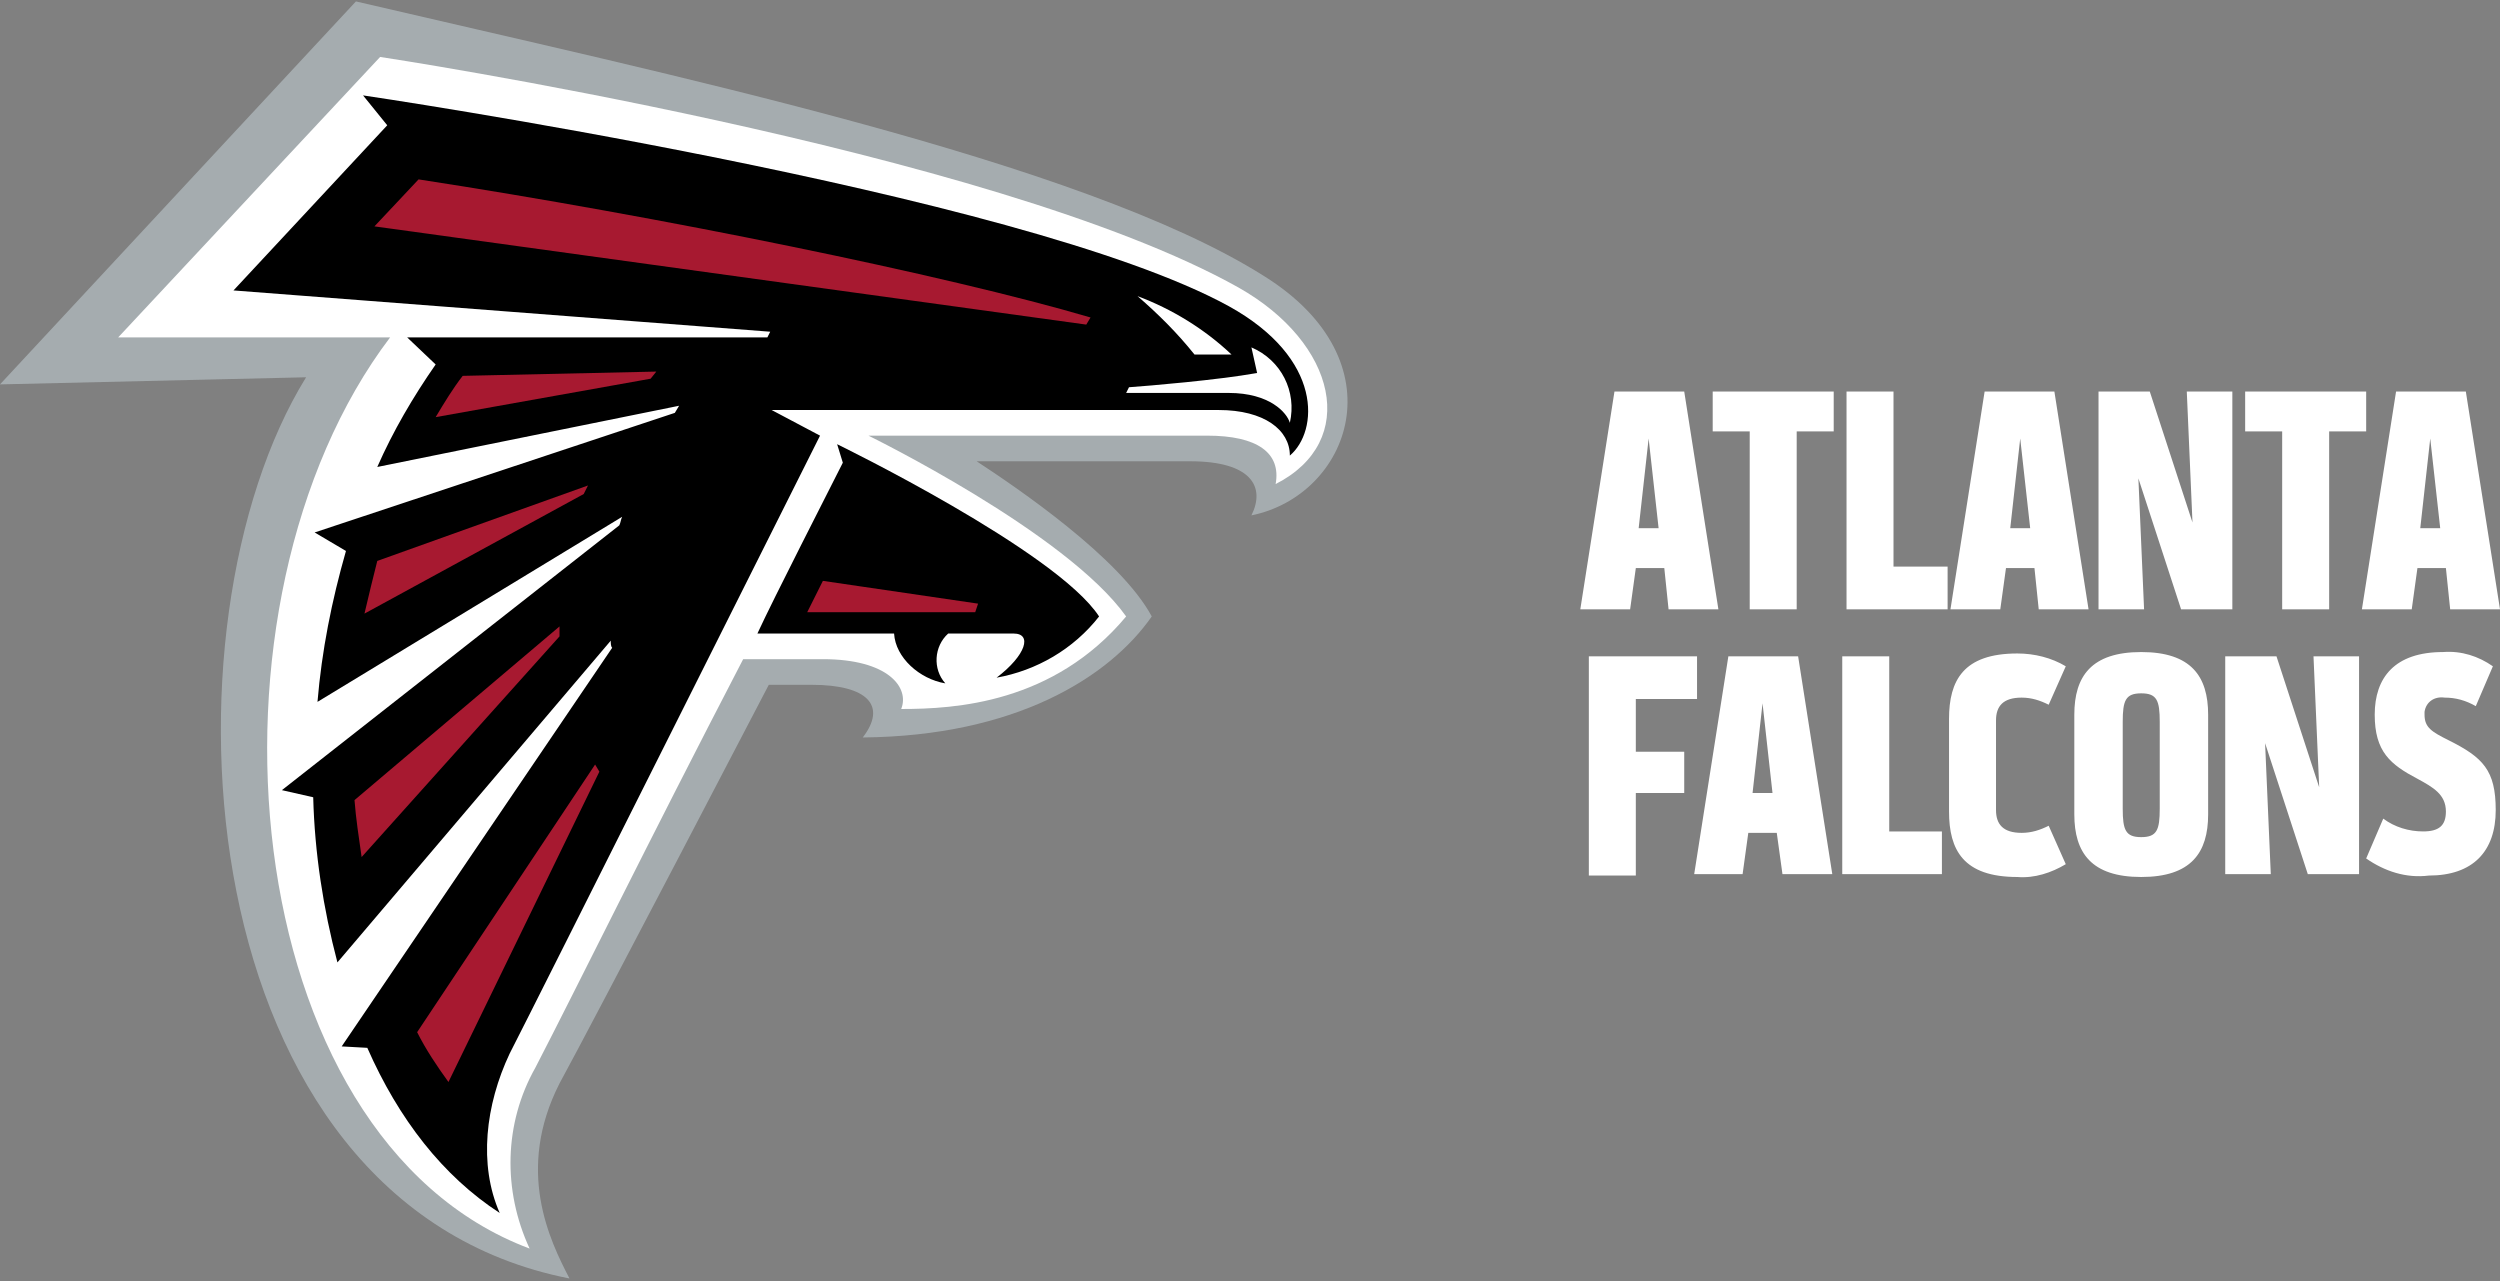
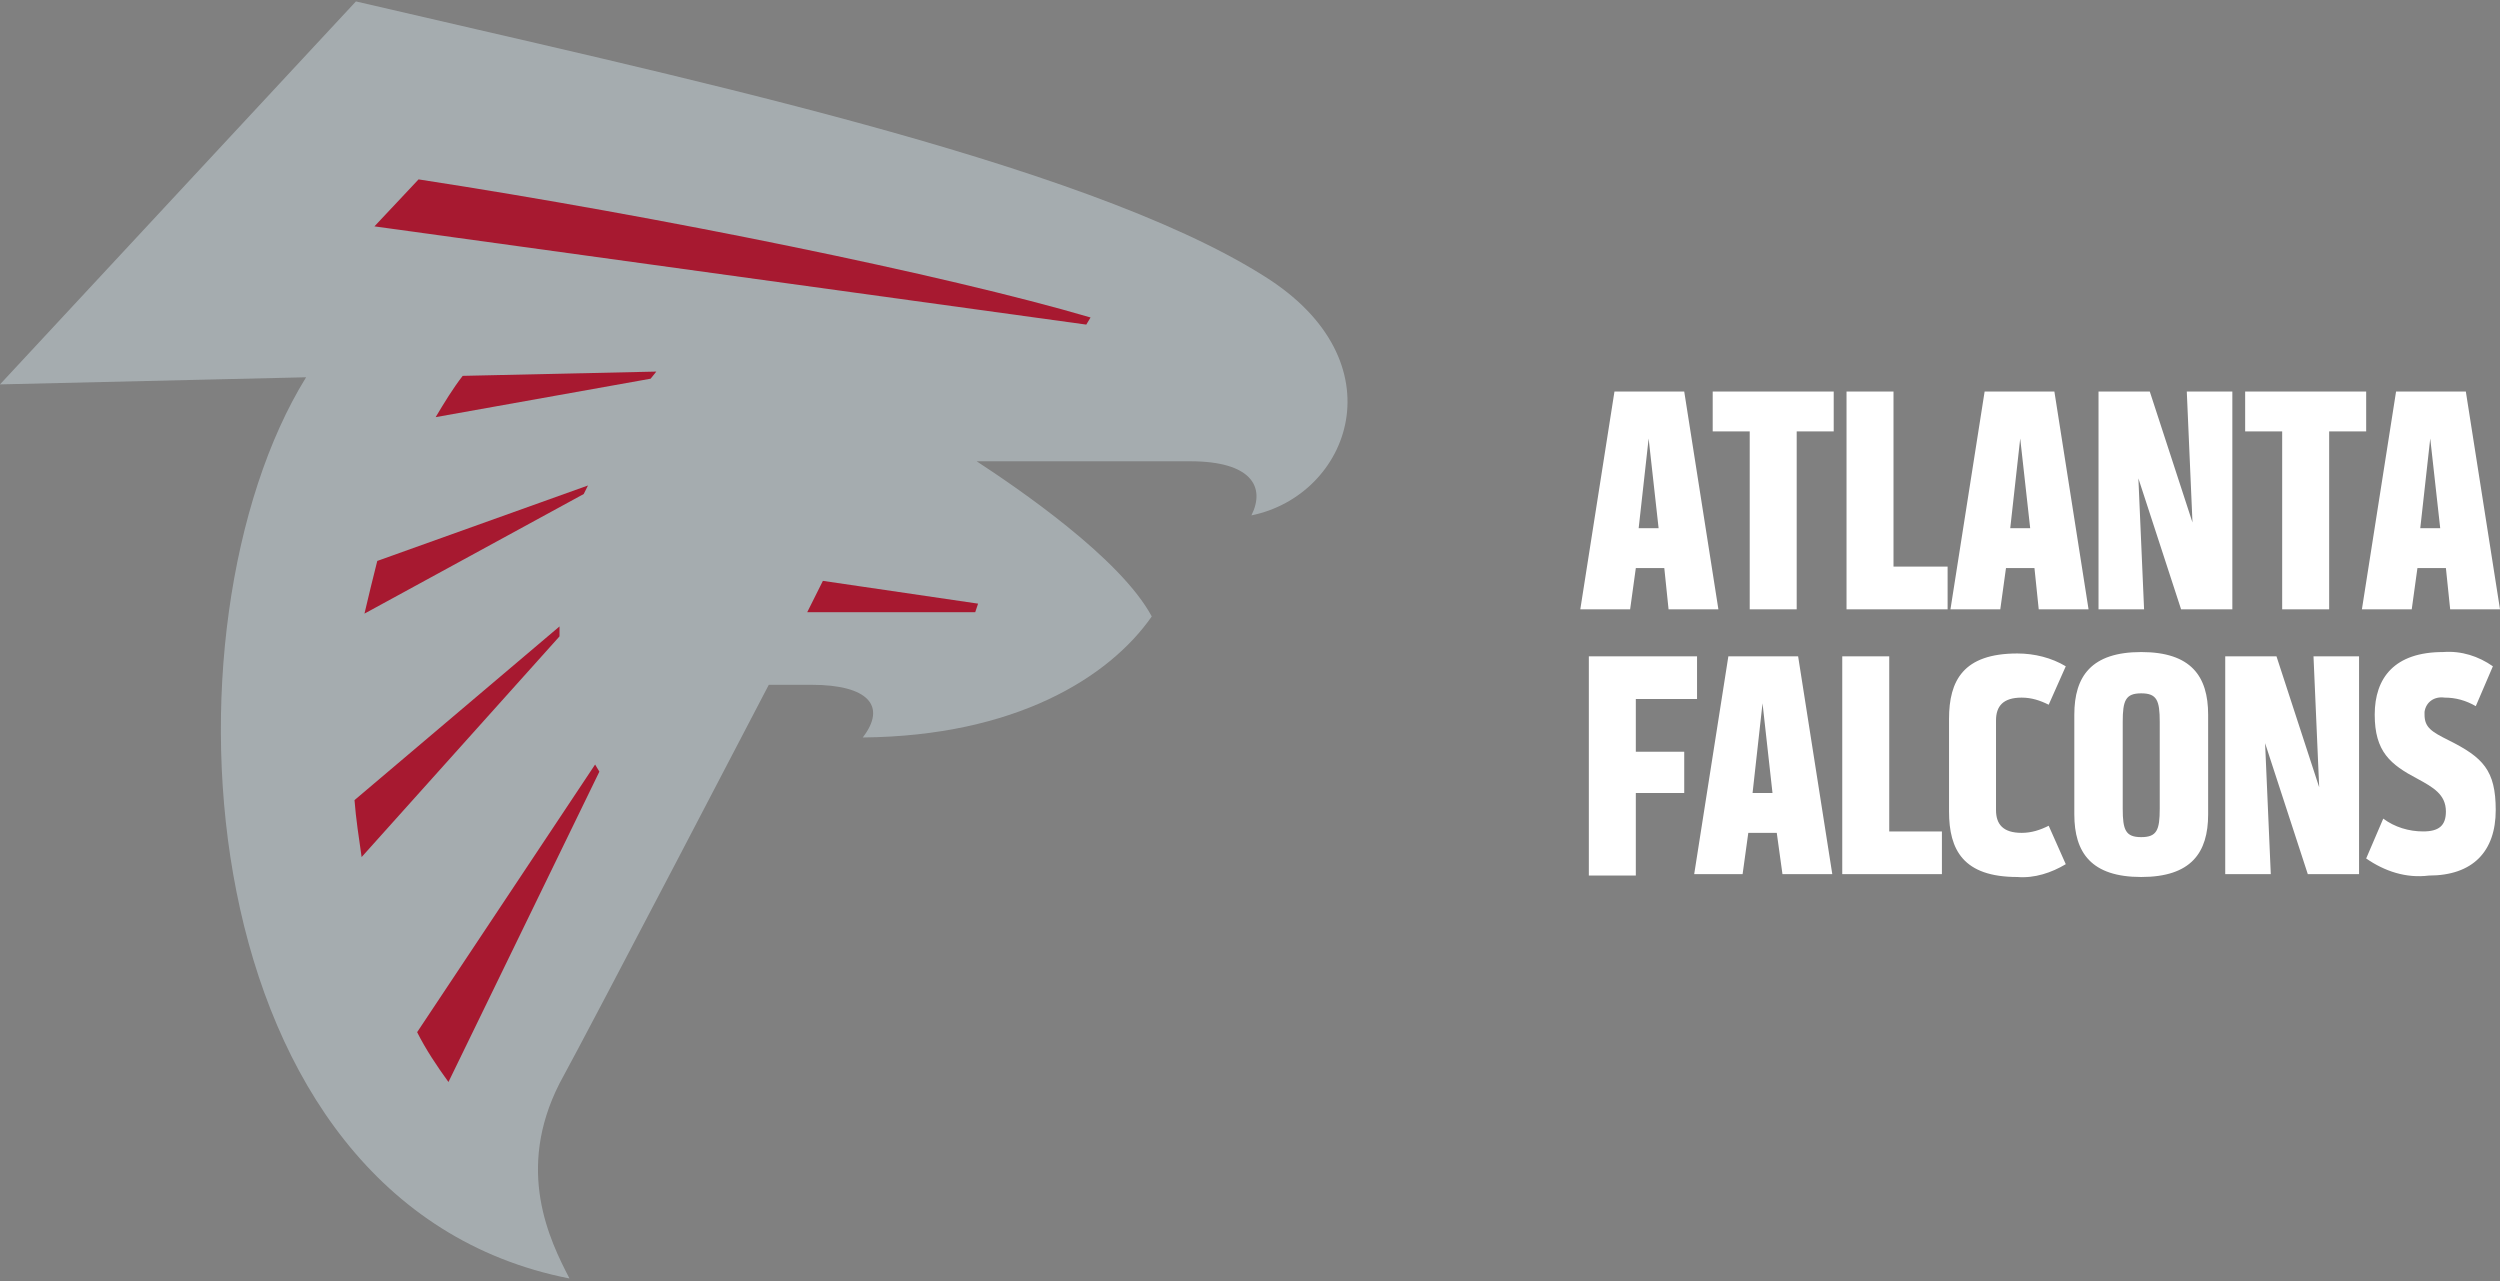
<svg xmlns="http://www.w3.org/2000/svg" id="FALC" viewBox="0 0 175.6 90">
  <rect x="0" y="0" width="175.6" height="90" fill="#808080" stroke="none" />
  <style>
    .st0{fill:#fff}
  </style>
  <title>
    NFLSHOP_3C_TLP_atlanta_falcons
  </title>
  <path class="st0" d="M114.5 42.8H111l2.4-15.3h4.9l2.4 15.3h-3.5l-.3-2.9h-2L114.5 42.8zM115.1 37.1h1.4l-.7-6.3L115.1 37.1zM122.9 30.3h-2.6v-2.8h8.5v2.8h-2.6v12.5h-3.3L122.9 30.3 122.9 30.3zM129.7 42.8V27.5h3.3v12.3h3.8v3L129.7 42.8 129.7 42.8zM140.5 42.8h-3.5l2.4-15.3h4.9l2.4 15.3h-3.5l-.3-2.9h-2L140.5 42.8zM141.2 37.1h1.4l-.7-6.3L141.2 37.1zM153.2 42.8l-3-9.2.4 9.2h-3.2V27.5h3.6l3 9.2-.4-9.2h3.2v15.3H153.2zM160.3 30.3h-2.6v-2.8h8.5v2.8h-2.6v12.5h-3.3L160.3 30.3 160.3 30.3zM169.4 42.8h-3.5l2.4-15.3h4.9l2.4 15.3h-3.5l-.3-2.9h-2L169.4 42.8zM170 37.1h1.4l-.7-6.3L170 37.1zM119.2 46.1v3h-4.3v3.7h3.4v2.9h-3.4v5.8h-3.3V46.1C111.6 46.1 119.2 46.1 119.2 46.1zM122.4 61.4H119l2.4-15.3h4.9l2.4 15.3h-3.5l-.4-2.9h-2L122.4 61.4zM123.1 55.7h1.4l-.7-6.3L123.1 55.7zM129.4 61.4V46.1h3.3v12.3h3.7v3L129.4 61.4 129.4 61.4zM136.9 50.5c0-2.7 1-4.6 4.8-4.6 1.2 0 2.4.3 3.4.9l-1.2 2.7c-.6-.3-1.2-.5-1.9-.5-1.3 0-1.8.6-1.8 1.6v6.3c0 1 .5 1.6 1.8 1.6.7 0 1.3-.2 1.9-.5l1.2 2.7c-1 .6-2.2 1-3.4.9-3.8 0-4.8-1.9-4.8-4.6V50.5zM155.1 57.2c0 2.7-1.2 4.4-4.7 4.4s-4.7-1.7-4.7-4.4v-7c0-2.7 1.2-4.4 4.7-4.4s4.7 1.7 4.7 4.4V57.2zM149.1 56.8c0 1.5.2 2 1.3 2s1.3-.5 1.3-2v-6.1c0-1.5-.2-2-1.3-2s-1.3.5-1.3 2C149.1 50.7 149.1 56.8 149.1 56.8zM162.1 61.4l-3-9.2.4 9.2h-3.2V46.1h3.6l3 9.2-.4-9.2h3.2v15.3H162.1L162.1 61.4zM166.2 60.3l1.2-2.8c.8.6 1.8.9 2.8.9 1.1 0 1.6-.4 1.6-1.4 0-1.2-.9-1.7-2-2.3-1.9-1-3-1.9-3-4.5s1.4-4.4 4.8-4.4c1.3-.1 2.5.3 3.5 1l-1.2 2.8c-.7-.4-1.4-.6-2.2-.6-.7-.1-1.3.3-1.4 1 0 .1 0 .2 0 .2 0 .9.5 1.2 1.7 1.8 2.4 1.2 3.3 2.1 3.3 4.9 0 2.9-1.6 4.6-4.7 4.6C169 61.7 167.5 61.2 166.2 60.3z" />
  <path d="M88.8,19.4C76,11.3,46.8,5.2,25,0.1L0,27l21.5-0.5C10.8,43.8,13,84.5,40,89.8c-1.4-2.7-3.8-7.6-0.7-13.7  C41.6,71.9,54,48.1,54,48.1h3c4,0,5.3,1.5,3.6,3.7c10.7-0.1,17.3-4.2,20.3-8.5c-2.2-4.1-9.4-9-12.3-10.9h15c4.3,0,5.3,1.8,4.3,3.8  C94.8,34.8,98.4,25.4,88.8,19.4z" fill="#a5acaf" />
-   <path class="st0" d="M87,20.2C69.7,10.5,26.7,4,26.7,4L8.3,23.7h19.1c-14.1,18.6-11,56.2,9.8,64c-1.9-4.1-1.8-8.8,0.4-12.7  c3-5.8,7.8-15.6,14.6-28.7h5.6c4.6,0,6.1,2,5.5,3.5c3.8,0,10.7-0.4,15.8-6.5c-4.2-5.9-18.1-12.7-18.1-12.7h23.8  c3.5,0,5.2,1.2,4.8,3.4C95.5,31,93.9,24.1,87,20.2z" />
-   <path d="M58.8,31.2l0.4,1.3c-1,2-4.8,9.4-6,12h9.6c0.1,1.7,1.8,3.2,3.6,3.5c-0.9-1-0.8-2.6,0.2-3.5h4.6c1.3,0,0.9,1.5-1.2,3.1  c2.8-0.5,5.4-2,7.2-4.3C74.2,38.7,58.8,31.2,58.8,31.2z" />
-   <path d="M86.3,21.5c-14.6-8-60.8-14.8-60.8-14.8l1.7,2.1L16.4,20.4l37.7,2.9l-0.2,0.4H28.6l2,1.9c-1.6,2.3-3,4.7-4.1,7.2l21.2-4.3  l-0.3,0.5l-25.3,8.4l2.2,1.3c-1,3.5-1.7,7-2,10.6l21.4-13c-0.1,0.2-0.1,0.4-0.2,0.6L19.8,55.5L22,56c0.1,3.9,0.7,7.8,1.7,11.6  L42.9,45c0,0.2,0,0.4,0.1,0.5l-19,28l1.8,0.1c2.2,5,5.3,9,9.3,11.6c-1.5-3.4-1-7.6,0.7-11.2c1.6-3.1,21.8-43.4,21.8-43.4l-3.4-1.8  h31.4c3.2,0,5,1.4,5,3.2C92.6,30.3,93,25.2,86.3,21.5z" />
-   <path class="st0" d="M79.9,20.8c2.4,0.9,4.7,2.3,6.6,4.1h-2.6C82.7,23.4,81.4,22.1,79.9,20.8z M87.9,24.4l0.4,1.8  c-2.8,0.5-7.6,0.9-9,1l-0.2,0.4h7.2c2.9,0,4.1,1.4,4.3,2.1C91.1,27.5,90,25.3,87.9,24.4L87.9,24.4z" />
  <path d="M76.3,22.8l-50-6.9l3.1-3.3c16.9,2.6,37,6.7,47.2,9.7L76.3,22.8z M68.7,42.4l-10.9-1.6l-1.1,2.2h11.8L68.7,42.4  z M25.4,60.2l13.9-15.5c0-0.2,0-0.4,0-0.7L24.9,56.2C25,57.5,25.2,58.8,25.4,60.2z M42.1,54.2l-0.3-0.5L29.3,72.5  c0.6,1.2,1.4,2.4,2.2,3.5L42.1,54.2z M32.5,26.4c-0.7,0.9-1.3,1.9-1.9,2.9l15.1-2.7l0.4-0.5L32.5,26.4z M25.6,43.1l15.4-8.4l0.3-0.6  l-14.8,5.3C26.2,40.6,25.9,41.8,25.6,43.1z" fill="#a71930" />
</svg>